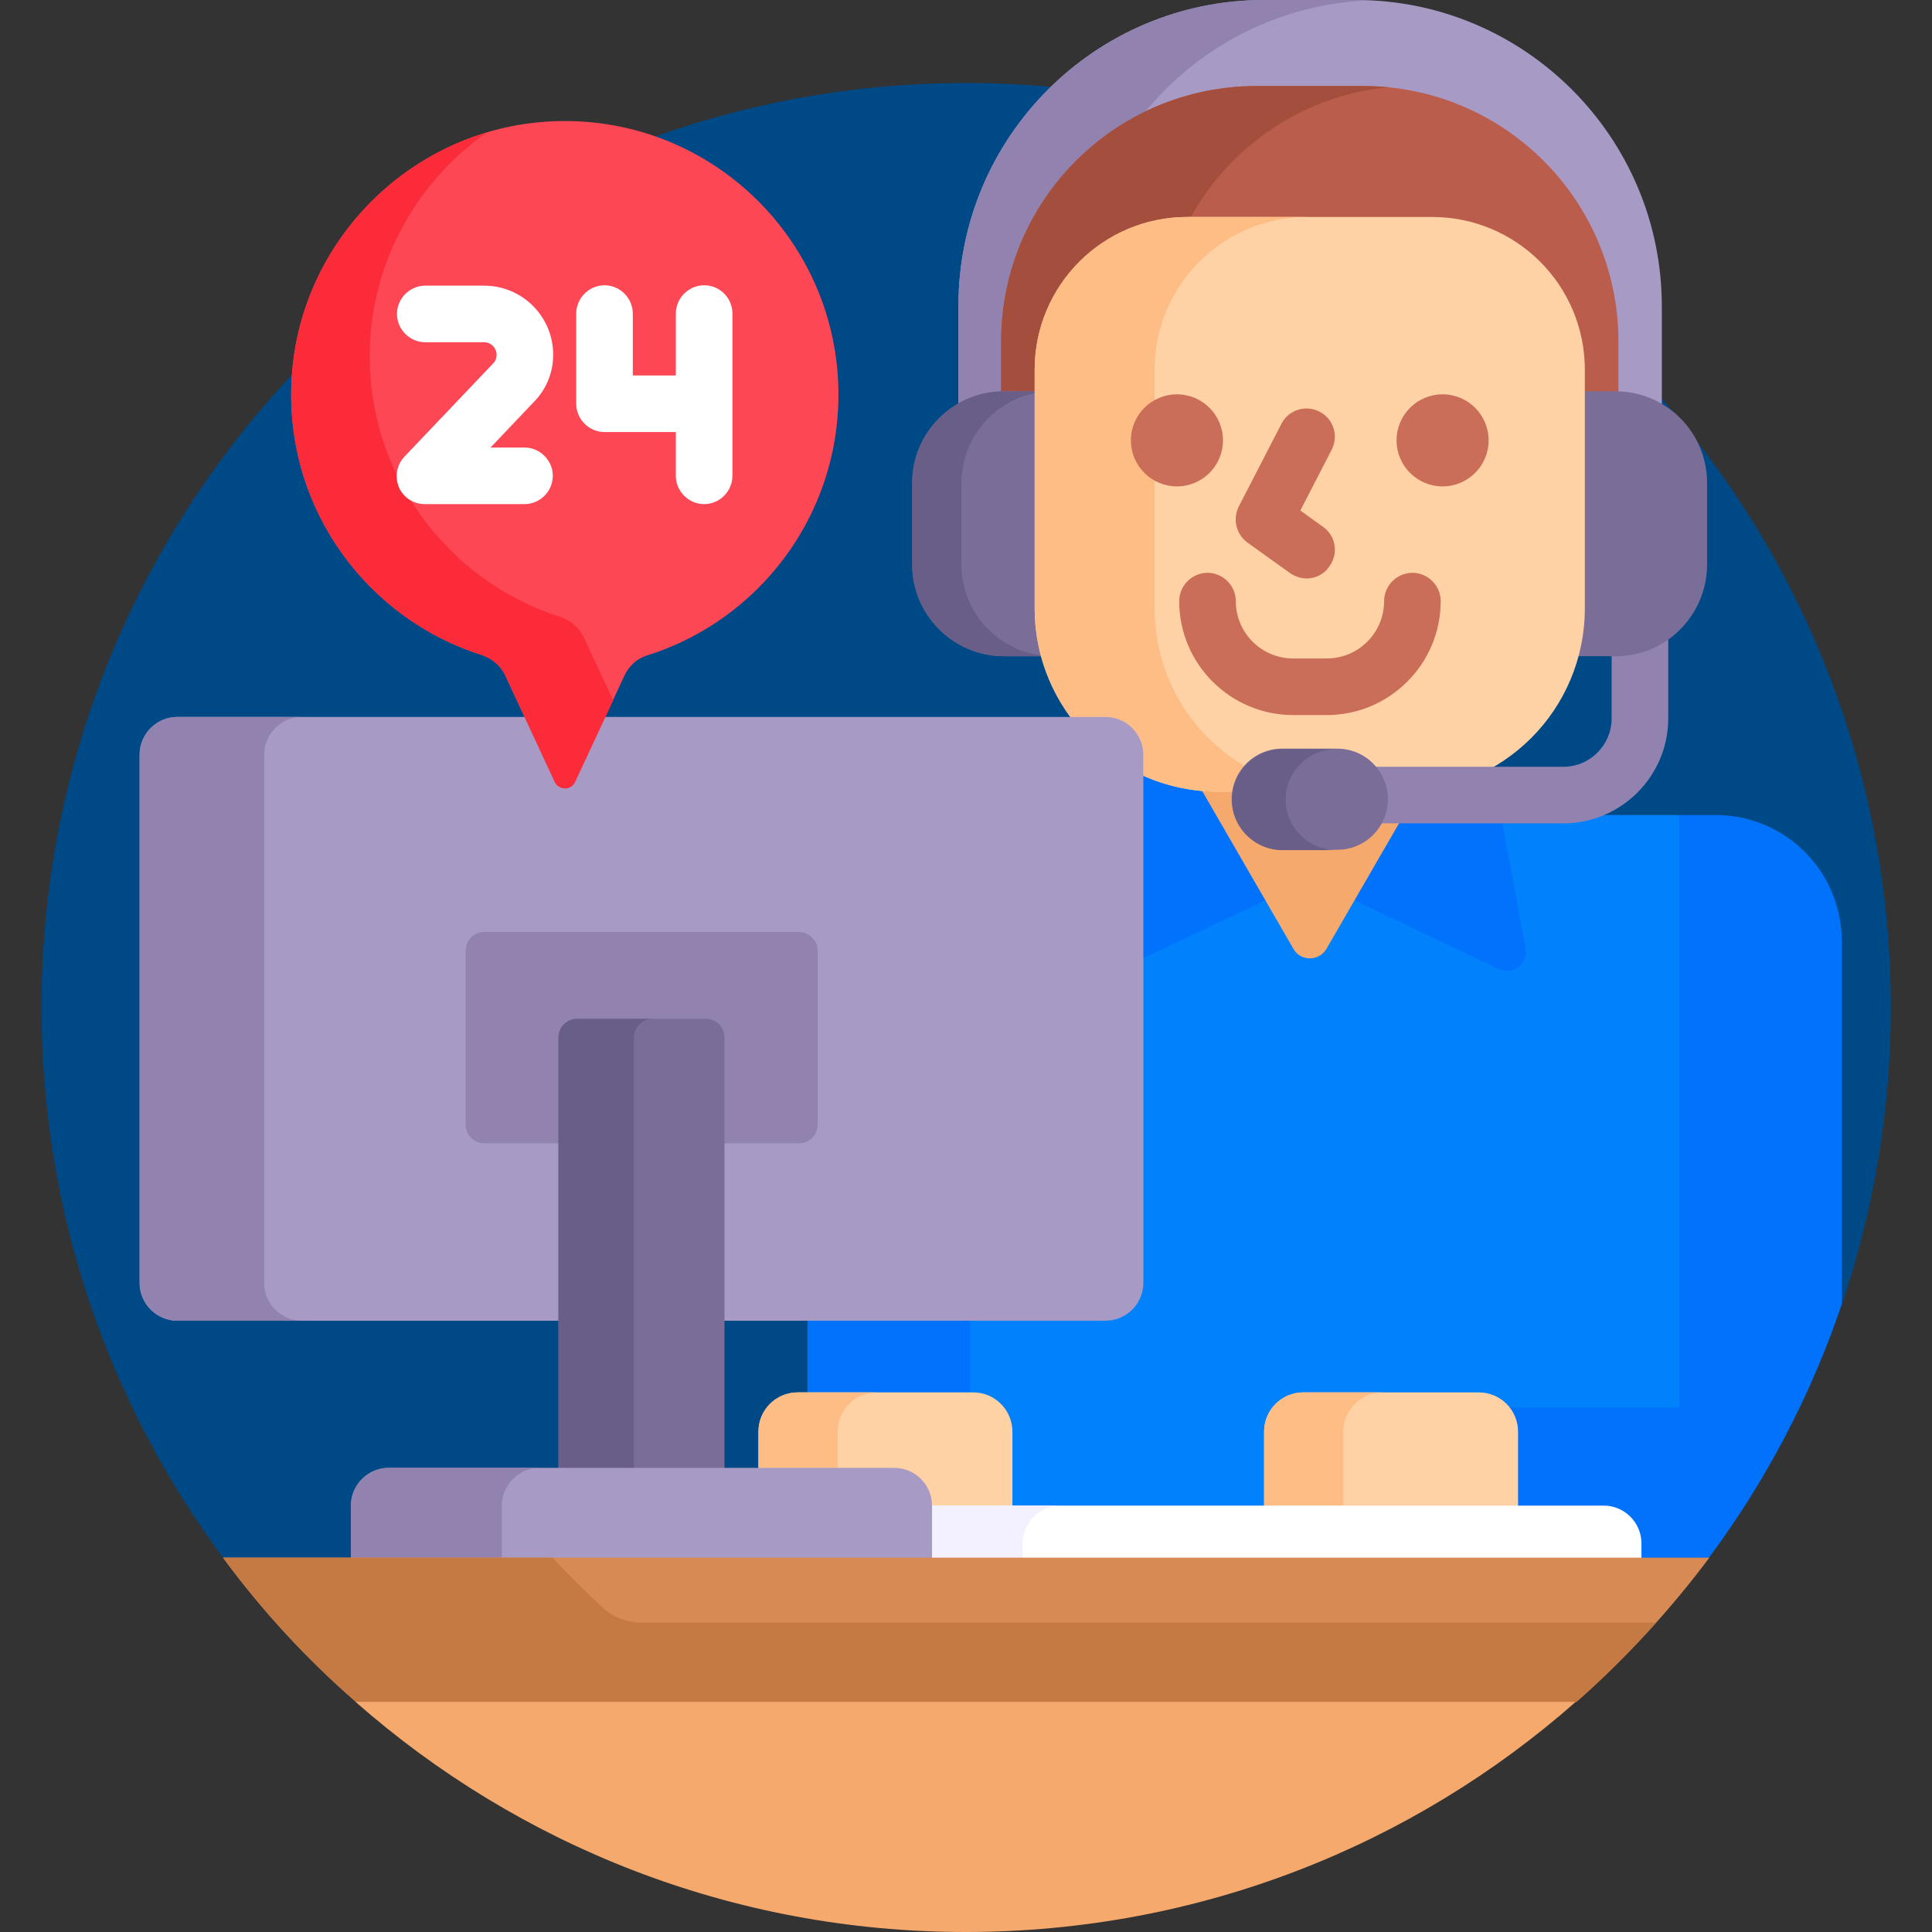
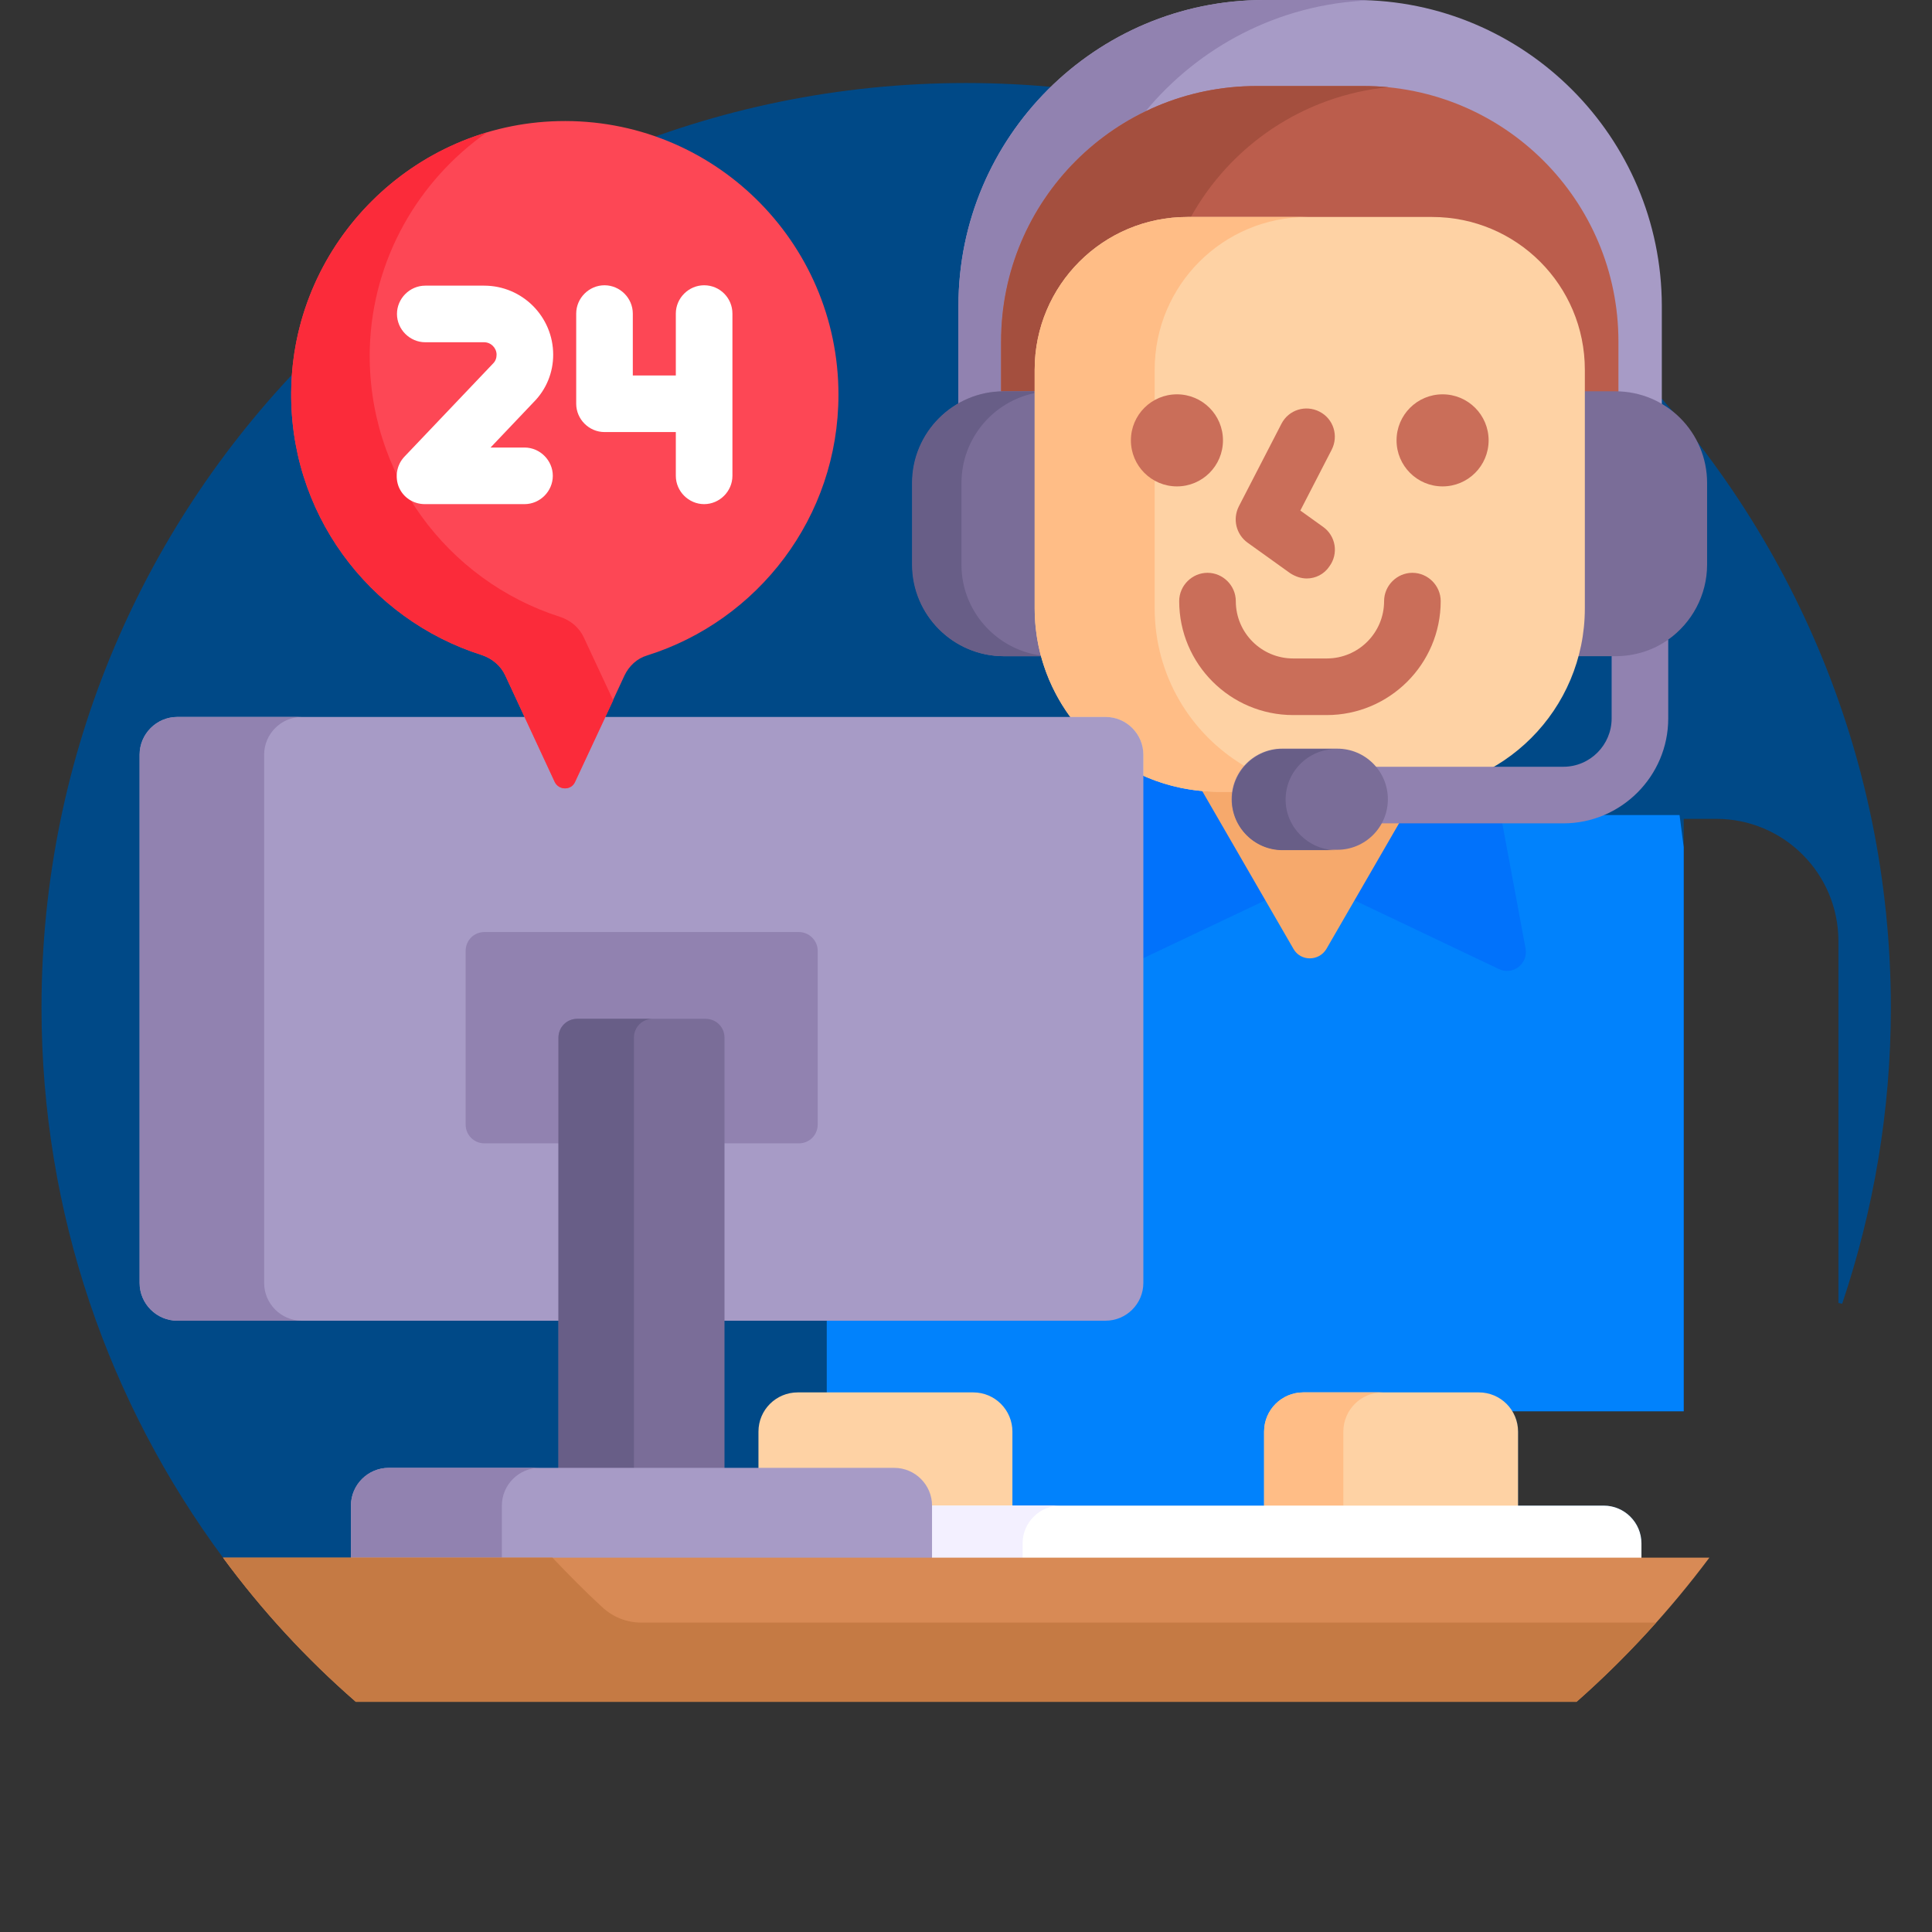
<svg xmlns="http://www.w3.org/2000/svg" version="1.1" id="Capa_1" x="0px" y="0px" viewBox="0 0 512 512" style="enable-background:new 0 0 512 512;" xml:space="preserve">
  <rect x="0" y="0" width="512" height="512" fill="#333333" stroke="none" />
  <style type="text/css">
	.st0{fill:#004987;}
	.st1{fill:#0182FC;}
	.st2{fill:#0172FB;}
	.st3{fill:#FED2A4;}
	.st4{fill:#FFBD86;}
	.st5{fill:#FFFFFF;}
	.st6{fill:#F3F0FF;}
	.st7{fill:#A79BC6;}
	.st8{fill:#F6A96C;}
	.st9{fill:#9182B0;}
	.st10{fill:#BB5D4C;}
	.st11{fill:#7A6D98;}
	.st12{fill:#A44F3E;}
	.st13{fill:#685E87;}
	.st14{fill:#CA6E59;}
	.st15{fill:#FD4755;}
	.st16{fill:#FB2B3A;}
	.st17{fill:#D88A55;}
	.st18{fill:#C57A44;}
</style>
  <g>
    <path class="st0" d="M256,22C120.7,22,11,131.7,11,267c0,54.6,17.9,105,48.1,145.8l3.9,1h372V409c0-5.5-4.5-10-10-10h-22.7v-19.6   c0-1.9-0.5-3.8-1.5-5.4h45.4V217h8.6c17.9,0,32.4,14.5,32.4,32.4v95.9l1,0.2c8.3-24.7,12.9-51.1,12.9-78.5   C501,131.7,391.3,22,256,22z" />
    <g>
      <path class="st1" d="M445.1,216H302v124c0,5-4,9-9,9h-73.9v21h38.8c4.8,0,8.8,3.7,9.3,8.4c0,0.3,0,0.6,0,1V399v1h70.4l-1.6-1    v-19.6c0-5.2,4.2-9.4,9.4-9.4h46.5c3.2,0,6,1.6,7.7,4h46.6V224.5L445.1,216z" />
    </g>
-     <path class="st2" d="M214,349h43v21h-43V349z" />
-     <path class="st2" d="M454.7,216h-9.6v157h-46.4c1.6,1.7,2.5,3.9,2.5,6.4V400H425c5,0,9,4,9,9v4.8h15l3.9-1   c15-20.2,27-42.9,35.2-67.2v-96.1C488.1,231,473.2,216,454.7,216L454.7,216z" />
    <g>
      <path class="st3" d="M402.3,400v-20.6c0-5.7-4.6-10.4-10.4-10.4h-46.5c-5.7,0-10.4,4.6-10.4,10.4V400H402.3z" />
    </g>
    <g>
      <path class="st4" d="M356,399v-19.6c0-5.7,4.6-10.4,10.4-10.4h-21c-5.7,0-10.4,4.6-10.4,10.4V399H356z" />
    </g>
    <g>
      <path class="st3" d="M237,390c5,0,9,4,9,9v1h22.3v-20.6c0-5.7-4.6-10.4-10.4-10.4h-46.5c-5.7,0-10.4,4.6-10.4,10.4V390H237z" />
    </g>
    <g>
-       <path class="st4" d="M222,389v-9.6c0-5.7,4.6-10.4,10.4-10.4h-21c-5.7,0-10.4,4.6-10.4,10.4v9.6H222z" />
-     </g>
+       </g>
    <path class="st5" d="M425,399H246v14.8h189V409C435,403.5,430.5,399,425,399z" />
    <path class="st6" d="M247,399v14.8h24V409c0-5.5,4.5-10,10-10H247z" />
    <path class="st7" d="M47,349c-5,0-9-4-9-9V200c0-5,4-9,9-9h246c5,0,9,4,9,9v140c0,5-4,9-9,9H47z" />
    <path class="st2" d="M395.2,202.5c-7,4.1-15.1,6.4-23.8,6.4h-48.6c-7.5,0-14.5-1.7-20.8-4.8v50.3l43-20.4c1.4-0.6,2.9-0.6,4.3,0   l47.9,22.8c3.7,1.8,7.8-1.4,7.1-5.4L395.2,202.5z" />
    <path class="st8" d="M371.4,208.8h-48.6c-1.6,0-3.2-0.1-4.8-0.2l24.8,42.9c1.9,3.3,6.7,3.3,8.7,0l24.8-42.9   C374.6,208.8,373,208.8,371.4,208.8L371.4,208.8z" />
    <path class="st7" d="M359.3,0H335c-44.7,0-81,36.3-81,81v27.1c3.5-2.2,7.7-3.4,12.2-3.4h9.1V98c0-21.8,17.7-39.5,39.5-39.5h64.8   c21.8,0,39.5,17.7,39.5,39.5v6.7h9.1c4.5,0,8.6,1.3,12.2,3.4V81C440.3,36.3,404,0,359.3,0L359.3,0z" />
    <g>
      <path class="st9" d="M265.3,103.7V90.5c0-26.8,15.6-50,38.2-60.9c14.2-17.2,35.3-28.5,59.2-29.5c-1.1,0-2.2-0.1-3.4-0.1H335    c-44.7,0-81,36.3-81,81V107C257.3,105,261.2,103.9,265.3,103.7z" />
    </g>
    <path class="st10" d="M361.2,22.8H333c-37.4,0-67.7,30.3-67.7,67.7v14.2c0.3,0,0.5,0,0.8,0h9.1V98c0-21.8,17.7-39.5,39.5-39.5h64.8   c21.8,0,39.5,17.7,39.5,39.5v6.7h9.1c0.3,0,0.5,0,0.8,0V90.5C428.9,53.1,398.6,22.8,361.2,22.8z" />
    <path class="st11" d="M428.1,103.7H419v57.5c0,4.4-0.6,8.6-1.7,12.7h9.8l6.9,4.1l8.1-8.5c0,0,0,0,0,0c6.2-4.4,10.3-11.7,10.3-19.9   V128C452.4,114.6,441.6,103.7,428.1,103.7z" />
    <path class="st12" d="M266.1,103.7h8.1V98c0-22.4,18.1-40.5,40.5-40.5h0.9c10.5-18.9,29.8-32.2,52.4-34.4c-2.2-0.2-4.5-0.3-6.7-0.3   H333c-37.4,0-67.7,30.3-67.7,67.7v13.2C265.6,103.7,265.8,103.7,266.1,103.7L266.1,103.7z" />
    <g>
      <path class="st11" d="M275.2,161.2v-57.5h-9.1c-13.4,0-24.3,10.9-24.3,24.3v21.6c0,13.4,10.9,24.3,24.3,24.3h10.8    C275.8,169.9,275.2,165.6,275.2,161.2L275.2,161.2z" />
    </g>
    <path class="st13" d="M275.8,173.7c-11.8-1.6-21-11.8-21-24V128c0-11.7,8.3-21.5,19.3-23.8v-0.5h-8.1c-13.4,0-24.3,10.9-24.3,24.3   v21.6c0,13.4,10.9,24.3,24.3,24.3h9.8C275.9,173.8,275.8,173.7,275.8,173.7z" />
    <g>
      <path class="st3" d="M371.4,209.8h-48.6c-26.8,0-48.6-21.8-48.6-48.6V98c0-22.4,18.1-40.5,40.5-40.5h64.8    c22.4,0,40.5,18.1,40.5,40.5v63.2C420,188.1,398.3,209.8,371.4,209.8L371.4,209.8z" />
    </g>
    <path class="st4" d="M329.8,203c-14.3-8.5-23.8-24-23.8-41.8V98c0-22.4,18.1-40.5,40.5-40.5h-31.8c-22.4,0-40.5,18.1-40.5,40.5   v63.2c0,10.8,3.5,20.7,9.4,28.8h9.4c5.5,0,10,4.5,10,10v5.6c6.1,2.7,12.8,4.2,19.8,4.2h3.8C327,207.3,328.2,204.9,329.8,203   L329.8,203z" />
    <g>
      <g>
        <circle class="st14" cx="311.9" cy="116.7" r="12.2" />
      </g>
      <g>
        <circle class="st14" cx="382.3" cy="116.7" r="12.2" />
      </g>
    </g>
    <g>
      <path class="st14" d="M346.3,153.3c-1.5,0-3-0.5-4.4-1.4l-11.3-8.1c-3-2.2-4-6.2-2.3-9.6l11.3-21.9c1.9-3.7,6.4-5.1,10.1-3.2    c3.7,1.9,5.1,6.4,3.2,10.1l-8.3,16.1l6,4.3c3.4,2.4,4.2,7.1,1.7,10.5C350.9,152.2,348.6,153.3,346.3,153.3L346.3,153.3z" />
    </g>
    <g>
      <path class="st14" d="M351.6,189.5h-8.9c-16.6,0-30.2-13.5-30.2-30.2c0-4.1,3.4-7.5,7.5-7.5s7.5,3.4,7.5,7.5    c0,8.4,6.8,15.2,15.2,15.2h8.9c8.4,0,15.2-6.8,15.2-15.2c0-4.1,3.4-7.5,7.5-7.5s7.5,3.4,7.5,7.5    C381.8,176,368.2,189.5,351.6,189.5z" />
    </g>
    <g>
      <path class="st7" d="M293,350H47c-5.5,0-10-4.5-10-10V200c0-5.5,4.5-10,10-10h246c5.5,0,10,4.5,10,10v140    C303,345.5,298.5,350,293,350z" />
    </g>
    <path class="st9" d="M70,340V200c0-5.5,4.5-10,10-10H47c-5.5,0-10,4.5-10,10v140c0,5.5,4.5,10,10,10h33C74.5,350,70,345.5,70,340z" />
    <g>
      <path class="st15" d="M222.2,104.6c0-40.6-33.4-73.5-74.3-72.5c-38.3,0.9-69.6,32-70.7,70.3c-1,33.3,20.5,61.7,50.5,71.2    c2.7,0.9,5,2.8,6.2,5.4l13.1,28.2c1.1,2.3,4.4,2.3,5.4,0l13.1-28.2c1.2-2.5,3.3-4.5,6-5.3C200.8,164.5,222.2,137.1,222.2,104.6z" />
    </g>
    <g>
      <path class="st16" d="M154.7,168.9c-1.2-2.6-3.5-4.5-6.2-5.4c-29.9-9.5-51.4-37.9-50.5-71.2c0.7-23.6,12.8-44.4,31-57.2    c-29.2,8.7-50.9,35.6-51.8,67.3c-1,33.3,20.5,61.7,50.5,71.2c2.7,0.9,5,2.8,6.2,5.4l13.1,28.2c1.1,2.3,4.4,2.3,5.4,0l10.1-21.6    L154.7,168.9z" />
    </g>
    <path class="st9" d="M211.7,247h-83.3c-2.8,0-5,2.2-5,5v46c0,2.8,2.2,5,5,5H149v-28c0-2.2,1.8-4,4-4h34c2.2,0,4,1.8,4,4v28h20.7   c2.8,0,5-2.2,5-5v-46C216.7,249.2,214.4,247,211.7,247L211.7,247z" />
    <path class="st11" d="M192,390V275c0-2.8-2.2-5-5-5h-34c-2.8,0-5,2.2-5,5v115H192z" />
    <path class="st13" d="M173,270h-20c-2.8,0-5,2.2-5,5v115h20V275C168,272.2,170.2,270,173,270z" />
    <path class="st7" d="M247,413.8V399c0-5.5-4.5-10-10-10H103c-5.5,0-10,4.5-10,10v14.8H247z" />
    <path class="st9" d="M133,412.8V399c0-5.5,4.5-10,10-10h-40c-5.5,0-10,4.5-10,10v13.8H133z" />
    <g>
-       <path class="st8" d="M99.6,450l-5.4,1c43.2,38,99.8,61,161.7,61s118.6-23,161.7-61l-5.4-1H99.6z" />
-     </g>
+       </g>
    <g>
      <path class="st17" d="M59.1,412.8c10.3,14,22.1,26.8,35.2,38.2h323.5c13-11.5,24.8-24.3,35.2-38.2H59.1z" />
    </g>
    <path class="st18" d="M159.7,426c-4.6-4.2-9-8.7-13.3-13.2H59.1c10.3,14,22.1,26.8,35.2,38.2h323.5c7.5-6.6,14.5-13.6,21.1-21   H169.9C166.2,430,162.5,428.6,159.7,426z" />
    <g>
      <path class="st5" d="M146.6,94c0-10.1-8.2-18.3-18.3-18.3h-15.6c-4.1,0-7.5,3.4-7.5,7.5s3.4,7.5,7.5,7.5h15.6    c1.8,0,3.3,1.5,3.3,3.3c0,0.9-0.3,1.7-0.9,2.3l-23.5,24.7c-2.1,2.2-2.6,5.4-1.5,8.1c1.2,2.8,3.9,4.5,6.9,4.5h26.4    c4.1,0,7.5-3.4,7.5-7.5s-3.4-7.5-7.5-7.5h-9l11.4-12C144.8,103.2,146.6,98.7,146.6,94L146.6,94z" />
      <path class="st5" d="M186.6,75.6c-4.1,0-7.5,3.4-7.5,7.5v16.4h-11.4V83.1c0-4.1-3.4-7.5-7.5-7.5s-7.5,3.4-7.5,7.5V107    c0,4.1,3.4,7.5,7.5,7.5h18.9v11.6c0,4.1,3.4,7.5,7.5,7.5s7.5-3.4,7.5-7.5v-43C194.1,79,190.8,75.6,186.6,75.6z" />
    </g>
    <path class="st9" d="M428.1,173.9h-1v16.5c0,7-5.7,12.8-12.8,12.8h-51.2c2.2,2.2,3.6,5.3,3.6,8.7c0,2.3-0.6,4.4-1.7,6.3h49.3   c15.3,0,27.8-12.5,27.8-27.8v-20.9C438.2,172.3,433.3,173.9,428.1,173.9L428.1,173.9z" />
    <g>
      <path class="st11" d="M354.4,225.2h-14.6c-7.4,0-13.4-6-13.4-13.4s6-13.4,13.4-13.4h14.6c7.4,0,13.4,6,13.4,13.4    S361.8,225.2,354.4,225.2z" />
    </g>
    <path class="st13" d="M340.7,211.9c0-7.4,6-13.4,13.4-13.4h-14.2c-7.4,0-13.4,6-13.4,13.4s6,13.4,13.4,13.4H354   C346.7,225.2,340.7,219.2,340.7,211.9z" />
  </g>
</svg>